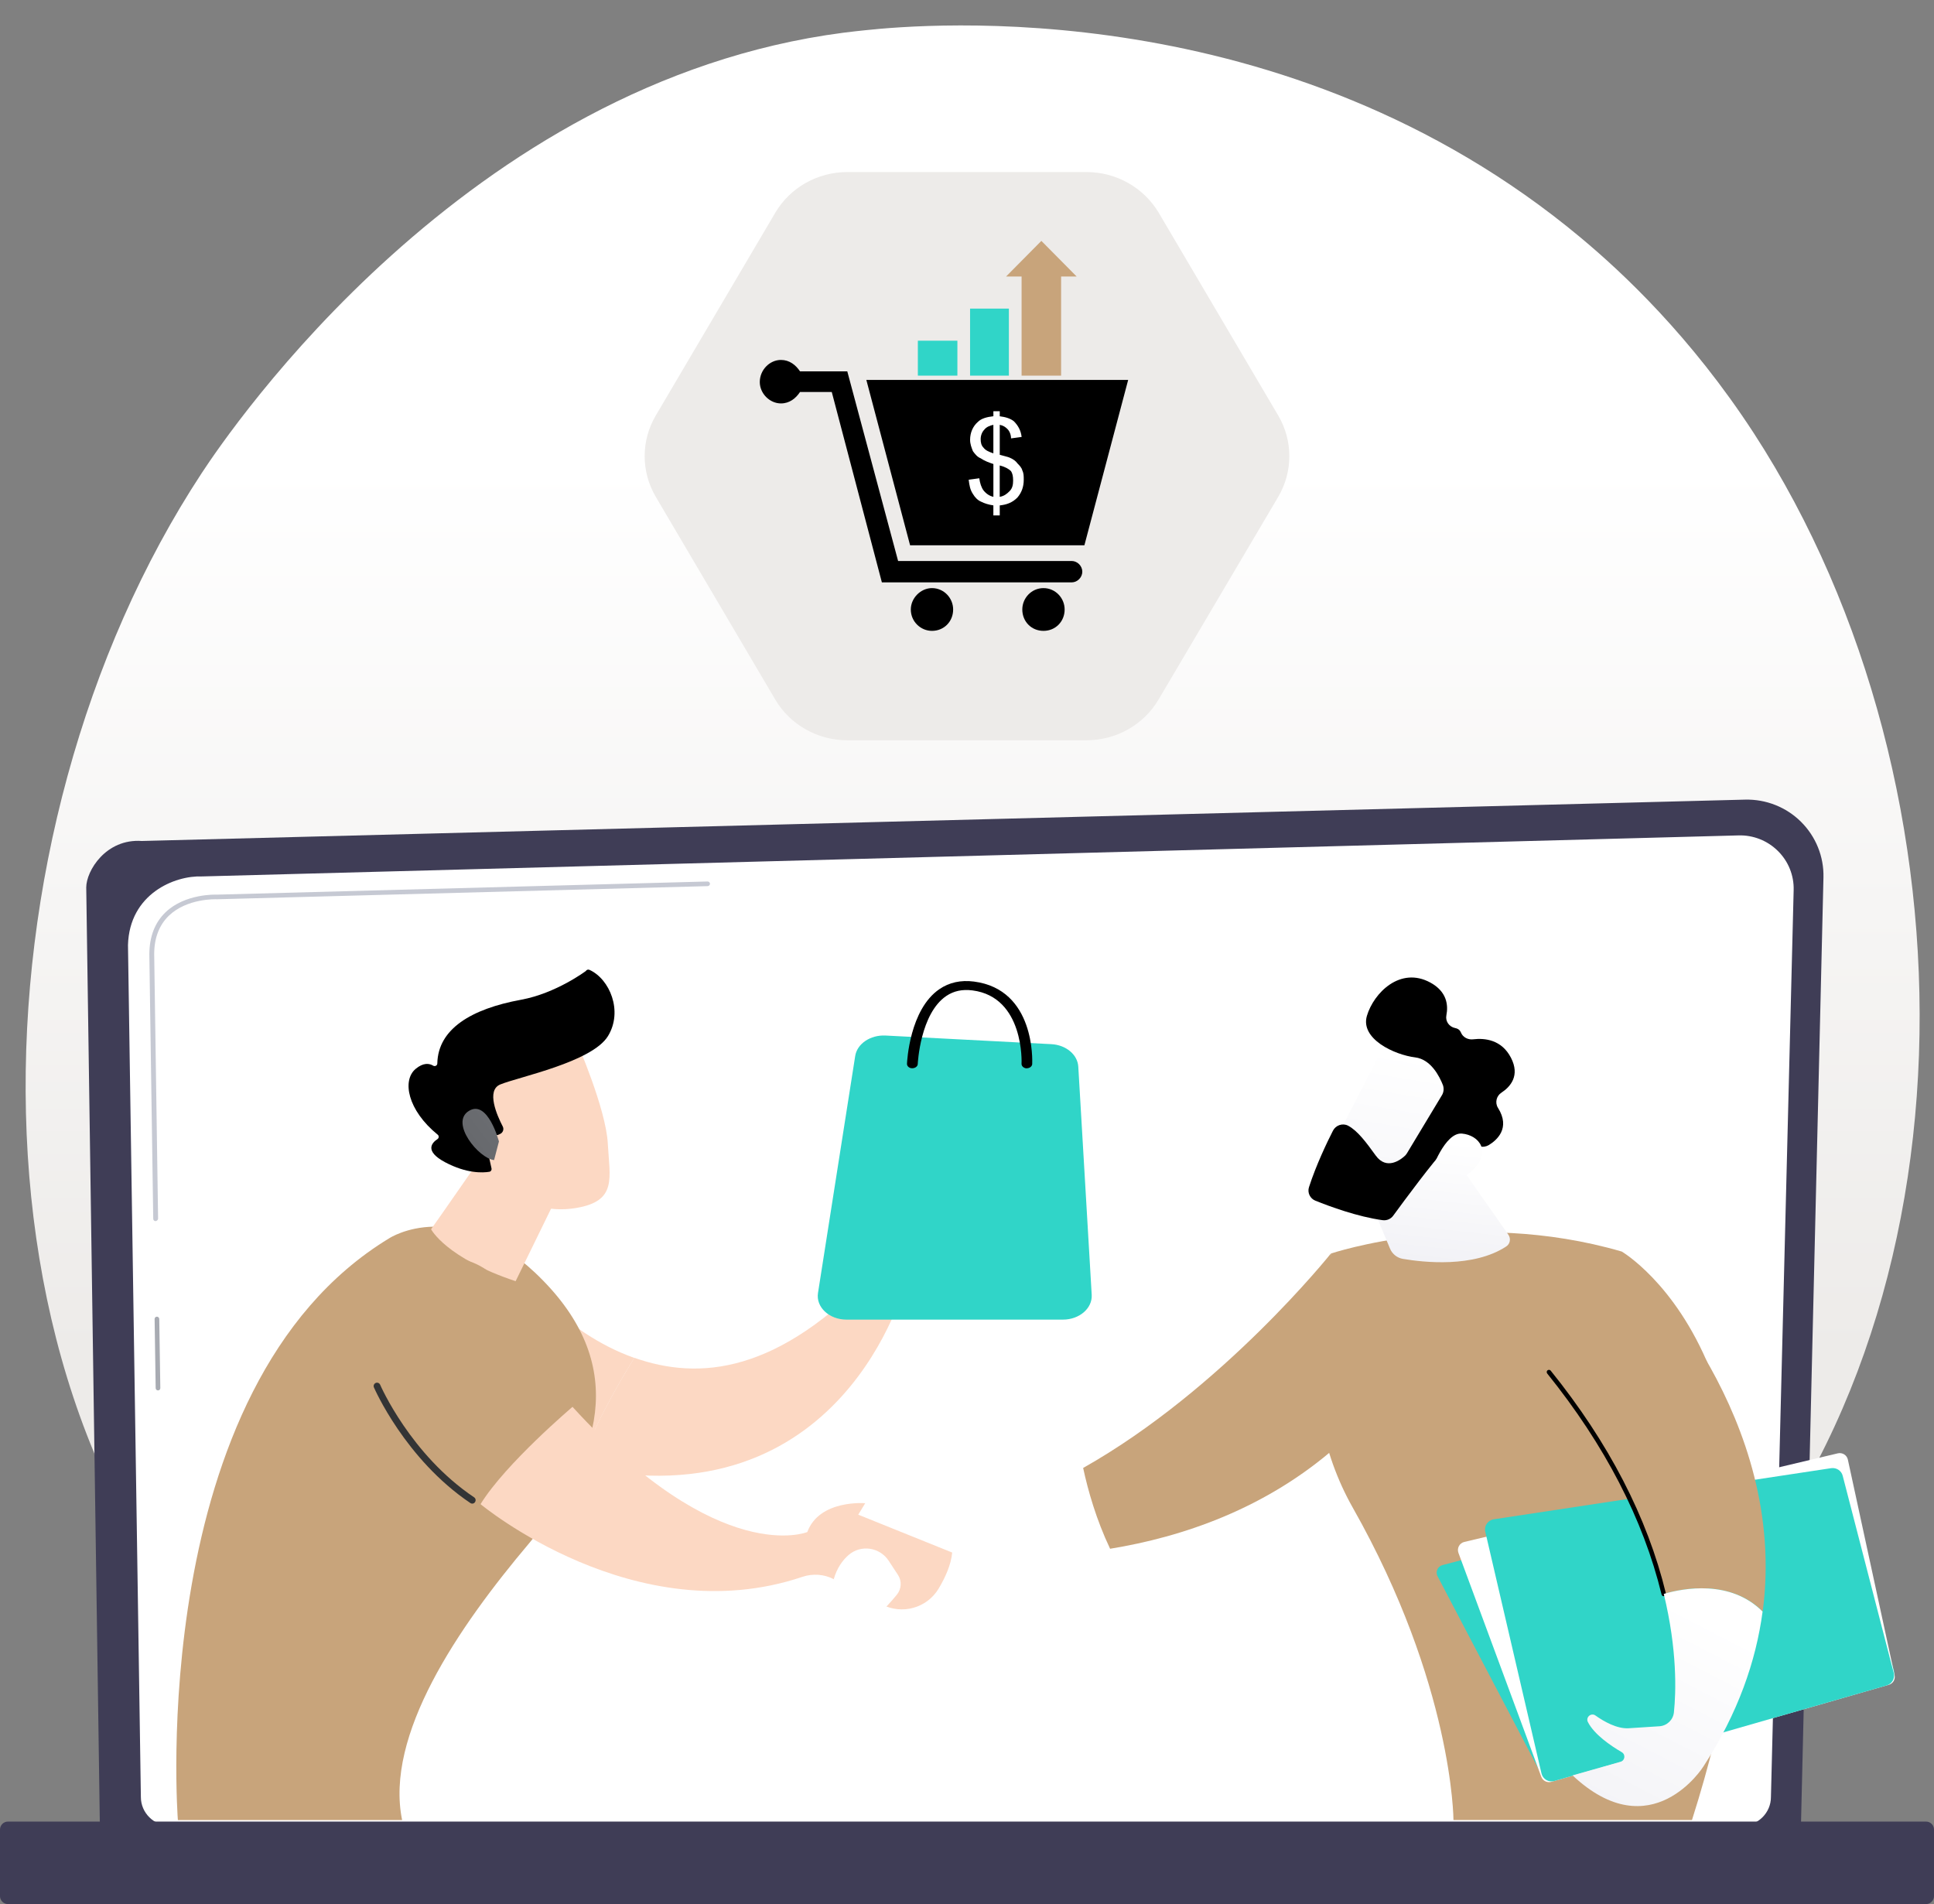
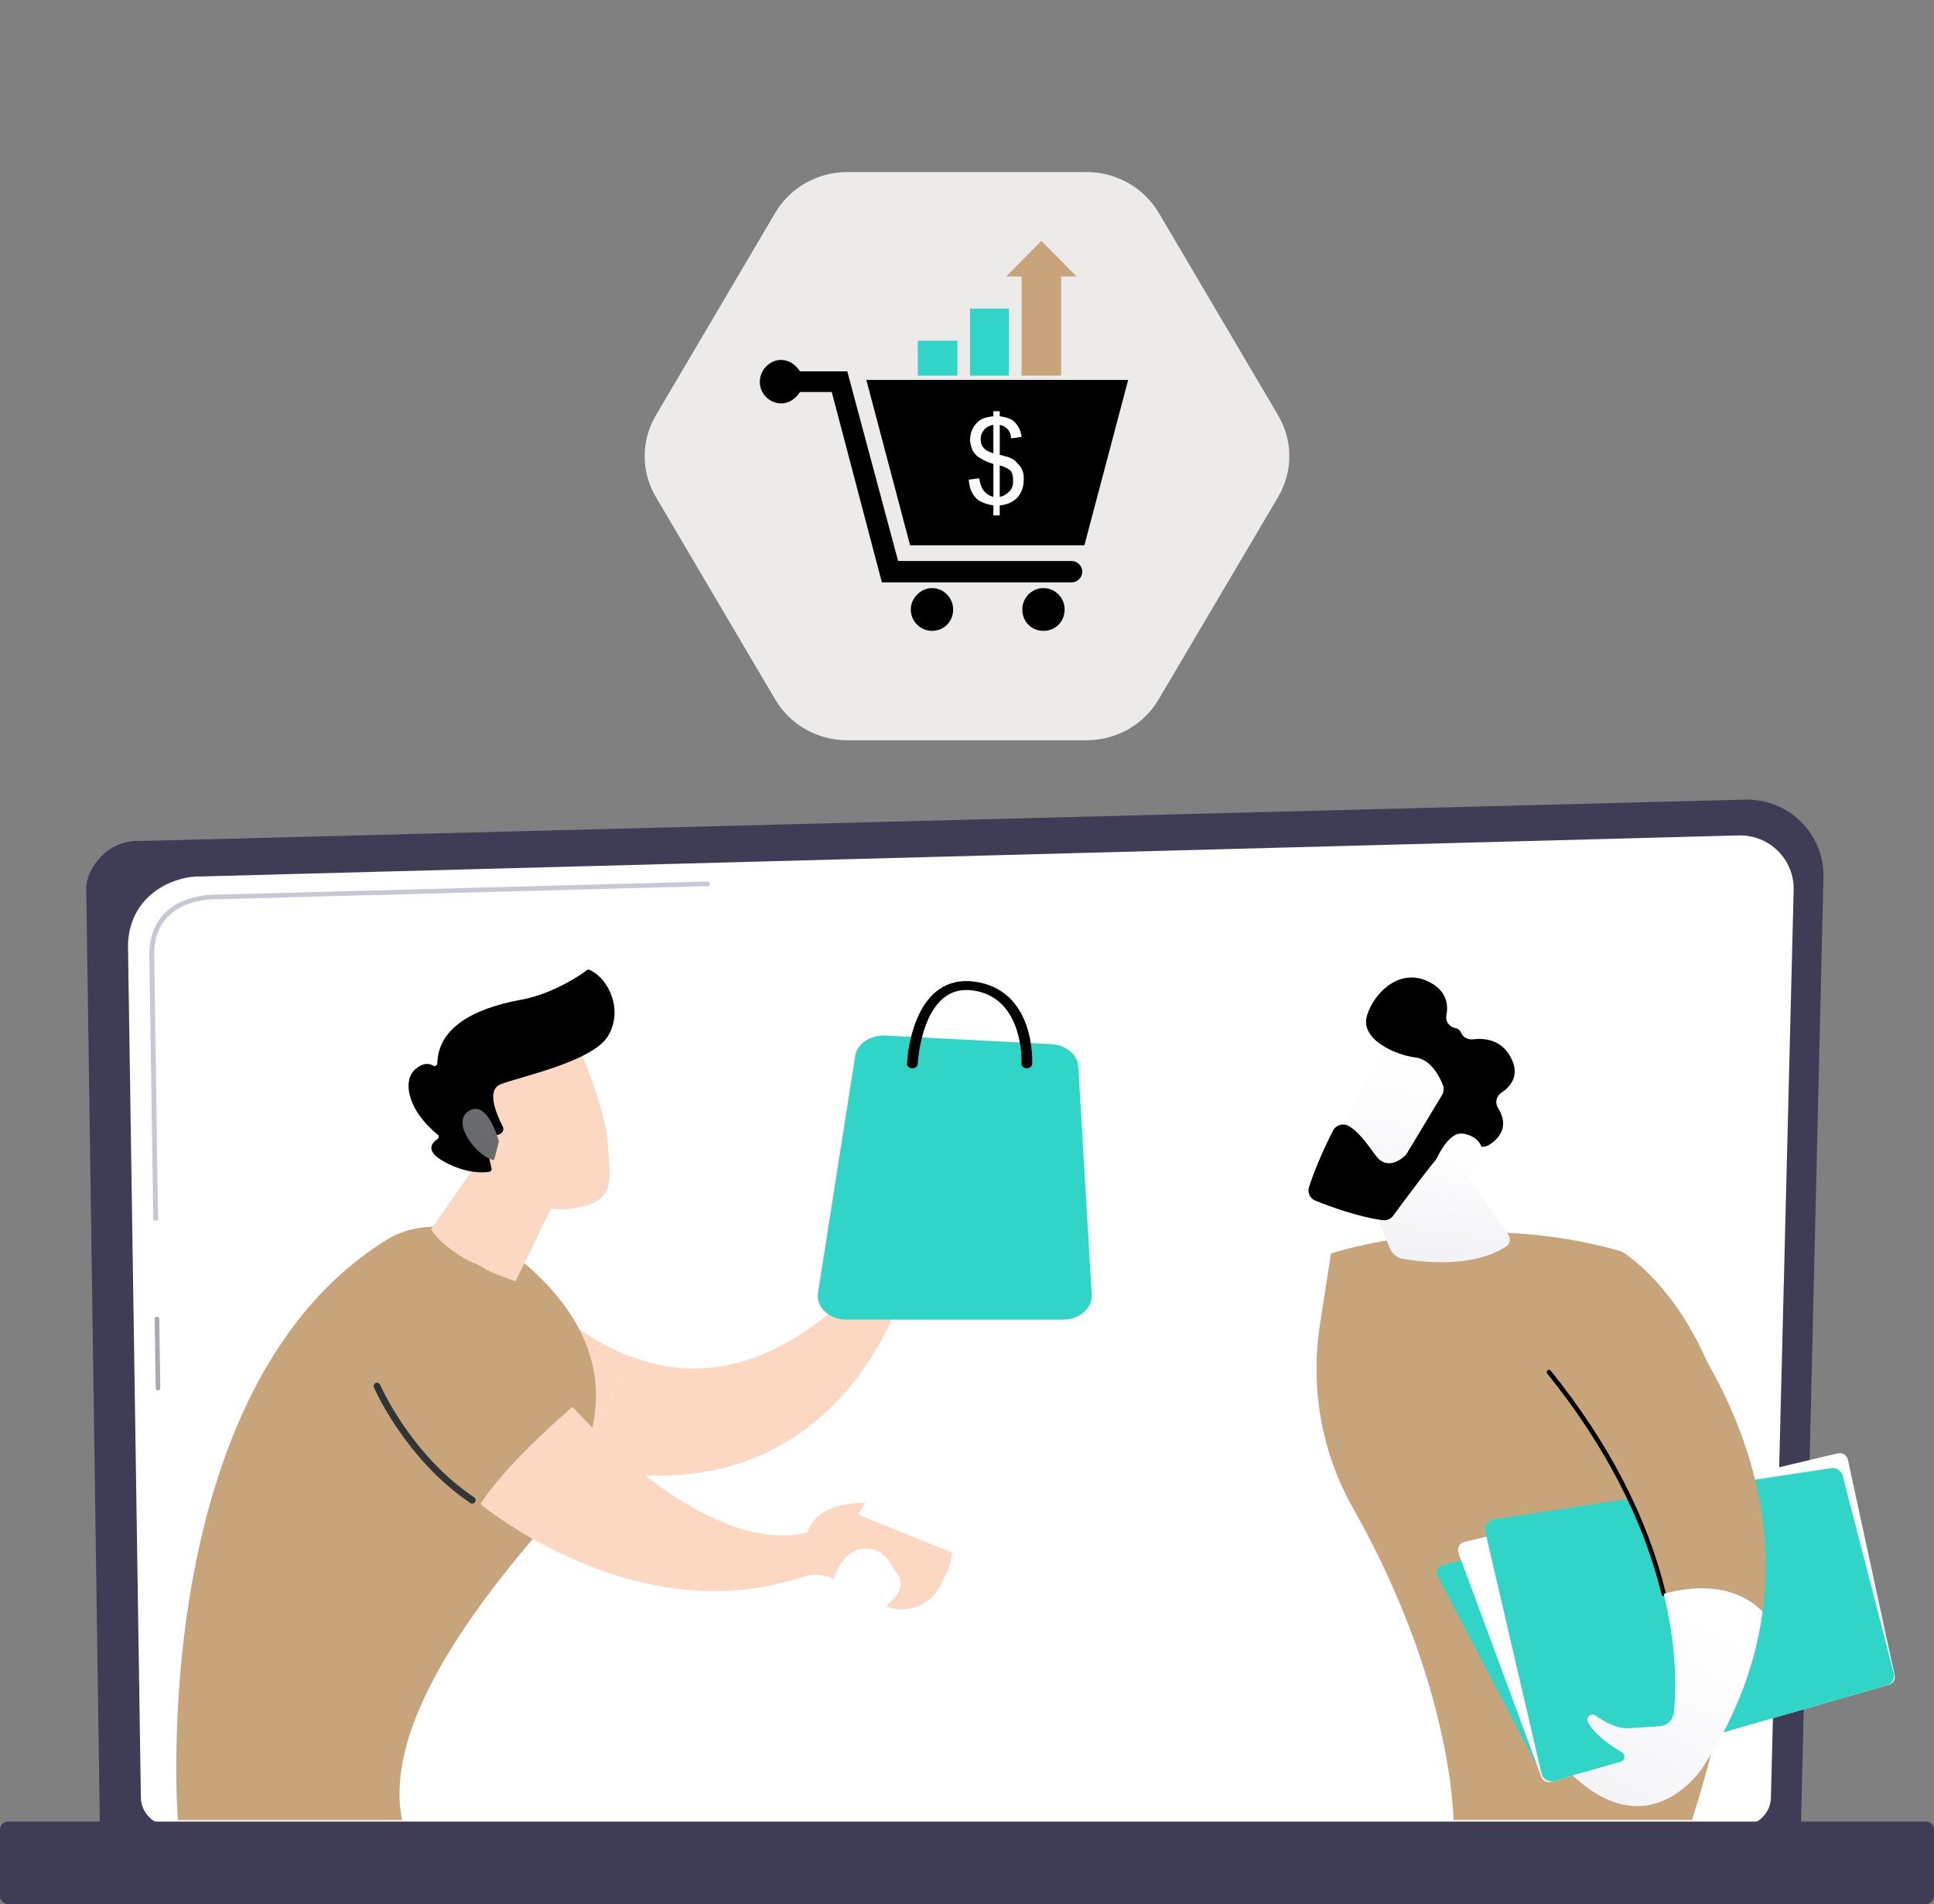
<svg xmlns="http://www.w3.org/2000/svg" width="257" height="253" viewBox="0 0 257 253" fill="none">
  <rect x="0" y="0" width="257" height="253" fill="#808080" stroke="none" />
-   <path d="M224.812 217.49C218.267 224.215 212.397 228.171 207.917 231.149C164.143 260.242 114.105 251.854 98.643 248.988C73.687 244.36 52.622 241.103 34.52 224.816C-6.629 187.824 -4.62 110.668 26.809 62.855C30.531 57.193 61.919 10.877 112.069 4.348C113.291 4.194 114.203 4.096 115.018 4.013C122.77 3.202 170.842 -1.118 210.038 31.568C215.655 36.251 224.671 44.681 233.055 57.557C263.643 104.642 263.741 177.535 224.812 217.49Z" fill="url(#paint0_linear_368_526)" />
  <path d="M239.319 242.627C239.319 244.836 237.507 246.639 235.288 246.639H17.302C15.083 246.639 13.271 244.836 13.271 242.627L11.46 117.923C11.46 115.714 14.072 111.409 18.847 111.744L231.89 106.25C234.671 106.18 237.367 107.242 239.333 109.2C241.299 111.157 242.381 113.827 242.31 116.595L239.319 242.627Z" fill="#3F3D56" />
  <path d="M235.331 238.782C235.331 240.865 233.617 242.585 231.511 242.585H22.54C20.448 242.585 18.72 240.879 18.72 238.782L17.007 125.57C17.204 118.762 23.214 116.315 26.852 116.455L231.033 111.003C232.985 110.947 234.881 111.702 236.257 113.072C237.648 114.442 238.406 116.329 238.35 118.273L235.331 238.782Z" fill="white" />
  <path d="M20.995 184.749C20.827 184.749 20.686 184.609 20.686 184.441L20.546 175.256C20.546 175.089 20.686 174.949 20.855 174.949C21.009 174.949 21.164 175.089 21.164 175.256L21.304 184.441C21.304 184.609 21.178 184.749 20.995 184.749Z" fill="#A8ABB2" />
  <path d="M20.672 162.255C20.504 162.255 20.363 162.115 20.363 161.947L19.844 126.787C19.858 124.438 20.588 122.565 22.006 121.209C24.591 118.734 28.649 118.86 28.818 118.874L94.023 117.126C94.191 117.126 94.332 117.252 94.346 117.42C94.346 117.588 94.219 117.728 94.051 117.742L28.832 119.489C28.649 119.475 24.857 119.363 22.456 121.656C21.164 122.9 20.49 124.62 20.49 126.787L21.009 161.947C20.981 162.101 20.841 162.241 20.672 162.255Z" fill="#C6C9D3" />
  <path d="M27.947 232.505C28.172 223.153 28.087 140.292 27.54 133.134C27.006 125.976 38.199 124.634 55.388 123.837C72.578 123.026 217.607 119.839 221.343 119.545C229.741 118.874 231.469 131.358 230.64 158.466C230.008 178.835 228.969 212.388 228.477 227.822C228.337 232.421 224.559 236.056 219.939 236.07C185.04 236.168 51.288 236.546 42.37 236.811C32.132 237.105 27.863 236.21 27.947 232.505Z" fill="white" />
  <path d="M255.947 253H1.053C0.477 253 0 252.525 0 251.952V243.088C0 242.515 0.477 242.04 1.053 242.04H255.947C256.523 242.04 257 242.515 257 243.088V251.952C257 252.525 256.523 253 255.947 253Z" fill="#3F3D56" />
  <path d="M123.585 202.084C123.585 202.084 121.717 197.191 119.526 197.639C117.35 198.086 114.948 199.764 114.948 199.764L111.437 204.489C111.437 204.489 121.282 208.347 124.751 206.139C124.751 206.139 134.806 207.872 147.502 205.789C145.662 201.931 144.566 198.058 143.92 195.052C137.502 198.673 130.579 201.385 123.585 202.084Z" fill="white" />
-   <path d="M176.853 166.561C176.853 166.561 162.458 184.609 143.934 195.052C144.58 198.058 145.676 201.917 147.516 205.789C157.121 204.223 168.244 200.477 177.667 192.158L176.853 166.561Z" fill="#C8A47B" />
  <path d="M68.927 168.951L69.826 192.857C72.368 193.724 74.783 194.409 77.086 194.912C78.533 190.299 81.693 184.637 84.291 180.429C74.755 177.06 68.927 168.951 68.927 168.951Z" fill="#FCD8C3" />
  <path d="M116.549 168.546C103.46 182.61 92.871 183.435 84.291 180.415C81.693 184.623 78.519 190.285 77.086 194.899C112.027 202.574 120.257 170.587 120.257 170.587L116.549 168.546Z" fill="#FCD8C3" />
  <path d="M119.203 167.05C119.203 167.05 120.706 165.442 123.501 165.946C126.296 166.449 128.767 167.414 130.509 165.946C132.25 164.478 132.854 166.449 132.854 166.449L127.644 170.391L119.203 167.05Z" fill="#FCD8C3" />
  <path d="M116.1 169.804C116.1 169.804 117.139 165.512 120.243 166.099C123.36 166.686 130.424 170.517 132.236 169.804C134.062 169.105 136.379 167.413 137.587 168.014L135.48 170.615C135.48 170.615 140.887 167.511 141.814 169.412L132.812 174.459C132.826 174.459 119.653 173.145 116.1 169.804Z" fill="#FCD8C3" />
  <path d="M23.636 241.83C23.636 241.83 19.17 184.26 51.723 164.533C51.723 164.533 60.824 158.55 72.157 170.14C83.49 181.715 79.839 193.752 70.331 205.034C60.81 216.316 51.12 230.562 53.437 241.844H23.636V241.83Z" fill="#C8A47B" />
  <path d="M68.126 147.254C68.112 148.009 57.285 163.331 57.285 163.331C57.285 163.331 59.237 167.148 68.52 170.237L76.539 153.825L68.126 147.254Z" fill="#FCD8C3" />
  <path d="M63.857 199.861C63.857 199.861 84.417 217.001 106.62 209.522C107.997 209.06 109.499 209.158 110.791 209.829L117.181 213.185C119.864 214.597 123.178 213.674 124.737 211.074C125.621 209.592 126.38 207.914 126.534 206.292L114.049 201.259L114.976 199.736C114.976 199.736 108.881 199.218 107.28 203.566C107.28 203.566 95.666 208.375 76.075 186.93C76.061 186.958 67.171 194.479 63.857 199.861Z" fill="#FCD8C3" />
  <path d="M62.748 199.792C62.663 199.792 62.565 199.764 62.495 199.708C53.816 193.864 49.729 184.441 49.687 184.343C49.589 184.12 49.701 183.854 49.926 183.756C50.151 183.658 50.417 183.77 50.516 183.994C50.558 184.092 54.546 193.277 63.001 198.953C63.211 199.093 63.267 199.372 63.127 199.582C63.043 199.722 62.902 199.792 62.748 199.792Z" fill="#333435" />
  <path d="M75.654 186.762C75.499 186.762 75.359 186.692 75.275 186.553C75.247 186.511 72.606 182.414 67.565 173.425C66.034 170.685 64.012 168.952 61.582 168.28C57.538 167.148 53.633 169.315 53.605 169.343C53.381 169.469 53.114 169.385 52.987 169.175C52.861 168.952 52.945 168.686 53.156 168.56C53.324 168.462 57.411 166.197 61.821 167.414C64.503 168.155 66.708 170.042 68.365 172.992C73.393 181.939 76.019 186.035 76.047 186.063C76.188 186.273 76.117 186.553 75.907 186.692C75.822 186.748 75.738 186.762 75.654 186.762Z" fill="#C8A47B" />
  <path d="M76.651 138.475C76.651 138.475 80.513 147.296 80.766 151.924C81.019 156.551 82.03 159.557 76.651 160.493C71.272 161.43 66.75 158.76 64.293 154.146C64.293 154.146 60.445 147.044 61.315 144.137C62.172 141.215 76.651 138.475 76.651 138.475Z" fill="#FCD8C3" />
  <path d="M66.132 150.819L66.441 150.679C66.835 150.511 67.003 150.05 66.806 149.673C66.048 148.219 64.573 144.877 66.483 144.094C68.941 143.088 78.687 141.117 80.794 137.664C82.816 134.35 81.019 130.086 78.336 128.87C78.154 128.786 77.943 128.856 77.845 129.024C77.845 129.024 73.898 131.988 69.236 132.84C62.607 134.057 58.212 136.727 58.113 141.298C58.113 141.592 57.79 141.746 57.552 141.592C57.06 141.298 56.274 141.159 55.234 142.025C53.409 143.549 54.153 147.506 58.155 150.763C58.352 150.917 58.338 151.21 58.141 151.35C57.411 151.826 56.344 152.93 59.139 154.426C62.032 155.964 64.194 155.838 65.023 155.698C65.234 155.67 65.36 155.46 65.318 155.265L64.433 151.252C64.377 151.029 64.559 150.805 64.784 150.805H66.132V150.819Z" fill="black" />
  <path d="M66.301 151.672C66.301 151.672 64.826 146.038 62.298 147.617C59.756 149.197 63.618 153.922 65.655 154.146L66.301 151.672Z" fill="url(#paint1_linear_368_526)" />
  <path d="M110.791 209.843C110.791 209.843 116.016 214.932 117.027 214.191C117.392 213.925 118.291 212.975 119.175 211.898C119.793 211.143 119.864 210.081 119.33 209.27L118.094 207.383C116.914 205.579 114.401 205.202 112.771 206.614C111.957 207.327 111.213 208.347 110.791 209.843Z" fill="white" />
  <path d="M193.144 241.83C193.144 241.83 193.116 223.921 179.76 200.323C175.589 192.941 174.1 184.343 175.406 175.969L176.867 166.561C176.867 166.561 195.194 160.381 215.501 166.295C215.501 166.295 243.659 182.638 224.84 241.83H193.144Z" fill="#C8A47B" />
  <path d="M179.971 154.551L184.717 165.917C185.012 166.63 185.672 167.148 186.431 167.273C189.169 167.735 195.798 168.476 200.151 165.624C200.671 165.288 200.797 164.589 200.446 164.072L191.669 151.532L179.971 154.551Z" fill="url(#paint2_linear_368_526)" />
  <path d="M191.697 207.956C191.037 208.124 190.714 208.865 191.037 209.452L204.786 235.693C205.025 236.14 205.531 236.35 206.008 236.21L250.976 223.292C251.538 223.125 251.861 222.552 251.692 221.992L243.94 195.304C243.786 194.759 243.21 194.437 242.662 194.577L191.697 207.956Z" fill="#30D5C8" />
  <path d="M194.59 204.881C193.944 205.034 193.579 205.705 193.804 206.334L204.814 236.084C205.011 236.63 205.601 236.923 206.163 236.755L250.99 223.866C251.552 223.712 251.889 223.139 251.762 222.579L245.555 193.948C245.429 193.347 244.825 192.969 244.221 193.109L194.59 204.881Z" fill="white" />
  <path d="M198.495 201.875C197.708 202 197.189 202.755 197.371 203.524L204.842 235.651C205.025 236.406 205.797 236.867 206.556 236.643L250.709 223.949C251.425 223.74 251.833 223.013 251.65 222.3L244.867 196.087C244.698 195.416 244.038 194.982 243.336 195.08L198.495 201.875Z" fill="#30D5C8" />
  <path d="M234.236 214.121C237.662 188.356 217.72 168.546 217.72 168.546L205.853 182.316C214.869 193.501 219.153 203.748 221.105 211.787C223.689 211.032 229.938 209.843 234.236 214.121Z" fill="#C8A47B" />
  <path d="M221.091 212.094C220.95 212.094 220.824 211.997 220.796 211.857C218.366 201.875 213.254 192.005 205.6 182.498C205.502 182.372 205.516 182.177 205.643 182.079C205.769 181.981 205.966 181.995 206.064 182.121C213.774 191.683 218.928 201.637 221.371 211.717C221.414 211.885 221.315 212.038 221.147 212.08C221.147 212.08 221.119 212.094 221.091 212.094Z" fill="black" />
  <path d="M221.091 211.786C222.902 219.266 222.72 224.844 222.439 227.514C222.341 228.521 221.526 229.304 220.515 229.374C219.363 229.457 217.804 229.555 216.4 229.639C214.869 229.723 213.156 228.758 212.018 227.948C211.443 227.528 210.684 228.171 211.007 228.814C211.864 230.478 214.013 231.946 215.501 232.813C216.049 233.134 215.937 233.931 215.333 234.099L208.971 235.902C219.433 245.716 226.343 234.742 226.343 234.742C230.963 227.64 233.351 220.692 234.222 214.135C229.938 209.843 223.689 211.032 221.091 211.786Z" fill="url(#paint3_linear_368_526)" />
  <path d="M184.886 137.174C184.689 137.356 176.46 153.433 176.46 153.433L185.785 157.907L195.854 143.829C195.854 143.829 188.228 134.043 184.886 137.174Z" fill="url(#paint4_linear_368_526)" />
  <path d="M191.613 145.52L186.964 153.238C186.894 153.349 186.81 153.461 186.712 153.559C186.164 154.076 184.268 155.558 182.807 153.531C181.558 151.798 180.392 150.232 179.142 149.575C178.412 149.197 177.513 149.505 177.134 150.232C176.361 151.742 174.887 154.817 173.946 157.739C173.707 158.466 174.086 159.263 174.803 159.543C176.684 160.298 180.42 161.682 183.734 162.129C184.282 162.199 184.816 161.975 185.139 161.528C186.557 159.585 190.574 154.16 191.95 152.804C193.228 151.546 195.573 152.021 196.626 152.315C197.034 152.427 197.455 152.371 197.82 152.161C198.888 151.518 200.769 149.91 199.056 147.198C198.635 146.527 198.845 145.618 199.519 145.185C200.713 144.402 202.019 142.92 200.783 140.543C199.534 138.125 197.287 137.915 195.756 138.097C195.082 138.181 194.394 137.831 194.141 137.202C194.028 136.923 193.804 136.685 193.368 136.601C192.568 136.433 192.048 135.706 192.203 134.909C192.47 133.539 192.273 131.764 190.082 130.562C186.066 128.367 182.541 131.946 181.642 134.979C180.743 138.013 185.237 140.152 188.074 140.502C190.152 140.767 191.29 143.018 191.753 144.206C191.894 144.64 191.852 145.129 191.613 145.52Z" fill="black" />
  <path d="M190.194 155.642C190.194 155.642 191.978 150.427 194.267 150.623C196.556 150.819 198.354 153.084 195.517 155.642C192.006 158.815 190.194 155.642 190.194 155.642Z" fill="url(#paint5_linear_368_526)" />
  <path d="M139.707 138.741L117.673 137.595C115.664 137.497 113.895 138.685 113.642 140.321L108.699 171.805C108.404 173.678 110.187 175.342 112.491 175.342H141.252C143.429 175.342 145.17 173.846 145.072 172.056L143.288 141.719C143.19 140.125 141.645 138.839 139.707 138.741Z" fill="#30D5C8" />
  <path d="M136.449 141.943C136.828 141.943 137.151 141.691 137.165 141.384C137.179 140.978 137.573 131.472 129.427 130.423C127.686 130.199 126.141 130.535 124.835 131.43C120.875 134.128 120.538 141.048 120.524 141.342C120.51 141.663 120.818 141.943 121.212 141.943C121.605 141.943 121.942 141.705 121.956 141.384C121.956 141.314 122.279 134.687 125.748 132.338C126.745 131.667 127.868 131.43 129.217 131.597C136.126 132.478 135.761 141.258 135.747 141.342C135.733 141.663 136.042 141.943 136.435 141.957C136.435 141.943 136.449 141.943 136.449 141.943Z" fill="black" />
  <path d="M144.388 22.861H112.586C108.647 22.861 105.001 24.919 103.032 28.252L87.144 55.208C85.174 58.541 85.174 62.682 87.144 66.016L103.032 92.972C105.001 96.305 108.647 98.363 112.586 98.363H144.388C148.327 98.363 151.972 96.305 153.942 92.972L169.856 66.016C171.826 62.682 171.826 58.541 169.856 55.208L153.968 28.252C151.972 24.919 148.327 22.861 144.388 22.861Z" fill="#EDEBE9" />
  <g clip-path="url(#clip0_368_526)">
    <path fill-rule="evenodd" clip-rule="evenodd" d="M115.124 50.48H132.38H149.917L144.1 72.456H143.444H120.938L115.124 50.48Z" fill="black" />
    <path d="M134.065 41.005H128.908V49.911H134.065V41.005Z" fill="#30D5C8" />
    <path d="M127.223 45.27H121.97V49.911H127.223V45.27Z" fill="#30D5C8" />
    <path fill-rule="evenodd" clip-rule="evenodd" d="M135.754 49.912V36.741H133.693L138.382 32.006L143.071 36.741H141.007V49.912H135.754Z" fill="#C8A47B" />
    <path fill-rule="evenodd" clip-rule="evenodd" d="M119.345 74.541L112.592 49.343H112.311H109.779H106.31C105.746 48.491 104.902 47.826 103.777 47.826C102.277 47.826 100.964 49.153 100.964 50.764C100.964 52.281 102.277 53.604 103.777 53.604C104.902 53.604 105.746 52.943 106.31 52.087H110.53L117.188 77.382H117.469H120.094H132.661H142.415C143.166 77.382 143.823 76.72 143.823 75.962C143.823 75.203 143.166 74.541 142.415 74.541H132.661H119.345Z" fill="black" />
    <path fill-rule="evenodd" clip-rule="evenodd" d="M138.662 83.825C140.255 83.825 141.475 82.592 141.475 80.985C141.475 79.468 140.255 78.144 138.662 78.144C137.069 78.144 135.849 79.471 135.849 80.985C135.849 82.596 137.069 83.825 138.662 83.825Z" fill="black" />
    <path fill-rule="evenodd" clip-rule="evenodd" d="M132.004 68.479V67.153C131.348 67.059 130.784 66.868 130.412 66.678C129.943 66.488 129.567 66.11 129.287 65.635C128.911 65.067 128.819 64.499 128.723 63.741L130.131 63.55C130.224 64.212 130.412 64.783 130.695 65.161C131.071 65.635 131.539 65.919 132.007 66.013V61.655C131.444 61.465 130.883 61.278 130.319 60.897C129.851 60.706 129.567 60.329 129.287 59.951C129.099 59.476 128.911 59.005 128.911 58.434C128.911 57.488 129.287 56.633 129.943 56.064C130.412 55.59 131.163 55.403 132.007 55.306V54.644H132.852V55.312C133.603 55.406 134.26 55.596 134.728 55.974C135.292 56.542 135.664 57.207 135.76 58.059L134.352 58.25C134.352 57.775 134.164 57.304 133.884 57.017C133.603 56.733 133.32 56.542 132.852 56.449V60.429C133.508 60.619 133.976 60.713 134.164 60.806C134.632 60.997 135.008 61.281 135.196 61.565C135.477 61.849 135.76 62.133 135.852 62.511C136.04 62.888 136.04 63.269 136.04 63.744C136.04 64.69 135.76 65.448 135.196 66.113C134.54 66.775 133.788 67.059 132.852 67.156V68.483H132.004V68.479ZM132.004 56.449C131.536 56.542 131.068 56.733 130.784 57.11C130.504 57.394 130.316 57.869 130.316 58.343C130.316 58.818 130.408 59.196 130.692 59.48C130.972 59.857 131.444 60.048 132.004 60.238V56.449ZM132.848 66.016C133.412 65.923 133.785 65.639 134.161 65.258C134.537 64.88 134.629 64.406 134.629 63.837C134.629 63.269 134.537 62.892 134.349 62.604C134.069 62.32 133.597 62.036 132.848 61.846V66.016Z" fill="white" />
    <path fill-rule="evenodd" clip-rule="evenodd" d="M123.846 83.825C125.439 83.825 126.659 82.592 126.659 80.985C126.659 79.468 125.439 78.144 123.846 78.144C122.346 78.144 121.033 79.471 121.033 80.985C121.033 82.596 122.346 83.825 123.846 83.825Z" fill="black" />
  </g>
  <defs>
    <linearGradient id="paint0_linear_368_526" x1="128.5" y1="61.726" x2="128.5" y2="179.843" gradientUnits="userSpaceOnUse">
      <stop stop-color="white" />
      <stop offset="1" stop-color="#EDEBE9" />
    </linearGradient>
    <linearGradient id="paint1_linear_368_526" x1="74.729" y1="142.677" x2="52.757" y2="159.565" gradientUnits="userSpaceOnUse">
      <stop stop-color="#74767B" />
      <stop offset="1" stop-color="#5C5E61" />
    </linearGradient>
    <linearGradient id="paint2_linear_368_526" x1="191.221" y1="151.384" x2="189.066" y2="171.232" gradientUnits="userSpaceOnUse">
      <stop stop-color="white" />
      <stop offset="1" stop-color="#EFEFF4" />
    </linearGradient>
    <linearGradient id="paint3_linear_368_526" x1="227.261" y1="215.329" x2="208.598" y2="251.381" gradientUnits="userSpaceOnUse">
      <stop stop-color="white" />
      <stop offset="1" stop-color="#EFEFF4" />
    </linearGradient>
    <linearGradient id="paint4_linear_368_526" x1="187.595" y1="140.209" x2="181.871" y2="174.049" gradientUnits="userSpaceOnUse">
      <stop stop-color="white" />
      <stop offset="1" stop-color="#EFEFF4" />
    </linearGradient>
    <linearGradient id="paint5_linear_368_526" x1="193.89" y1="151.674" x2="191.734" y2="171.522" gradientUnits="userSpaceOnUse">
      <stop stop-color="white" />
      <stop offset="1" stop-color="#EFEFF4" />
    </linearGradient>
    <clipPath id="clip0_368_526">
      <rect width="48.952" height="51.819" fill="white" transform="translate(100.964 32.006)" />
    </clipPath>
  </defs>
</svg>